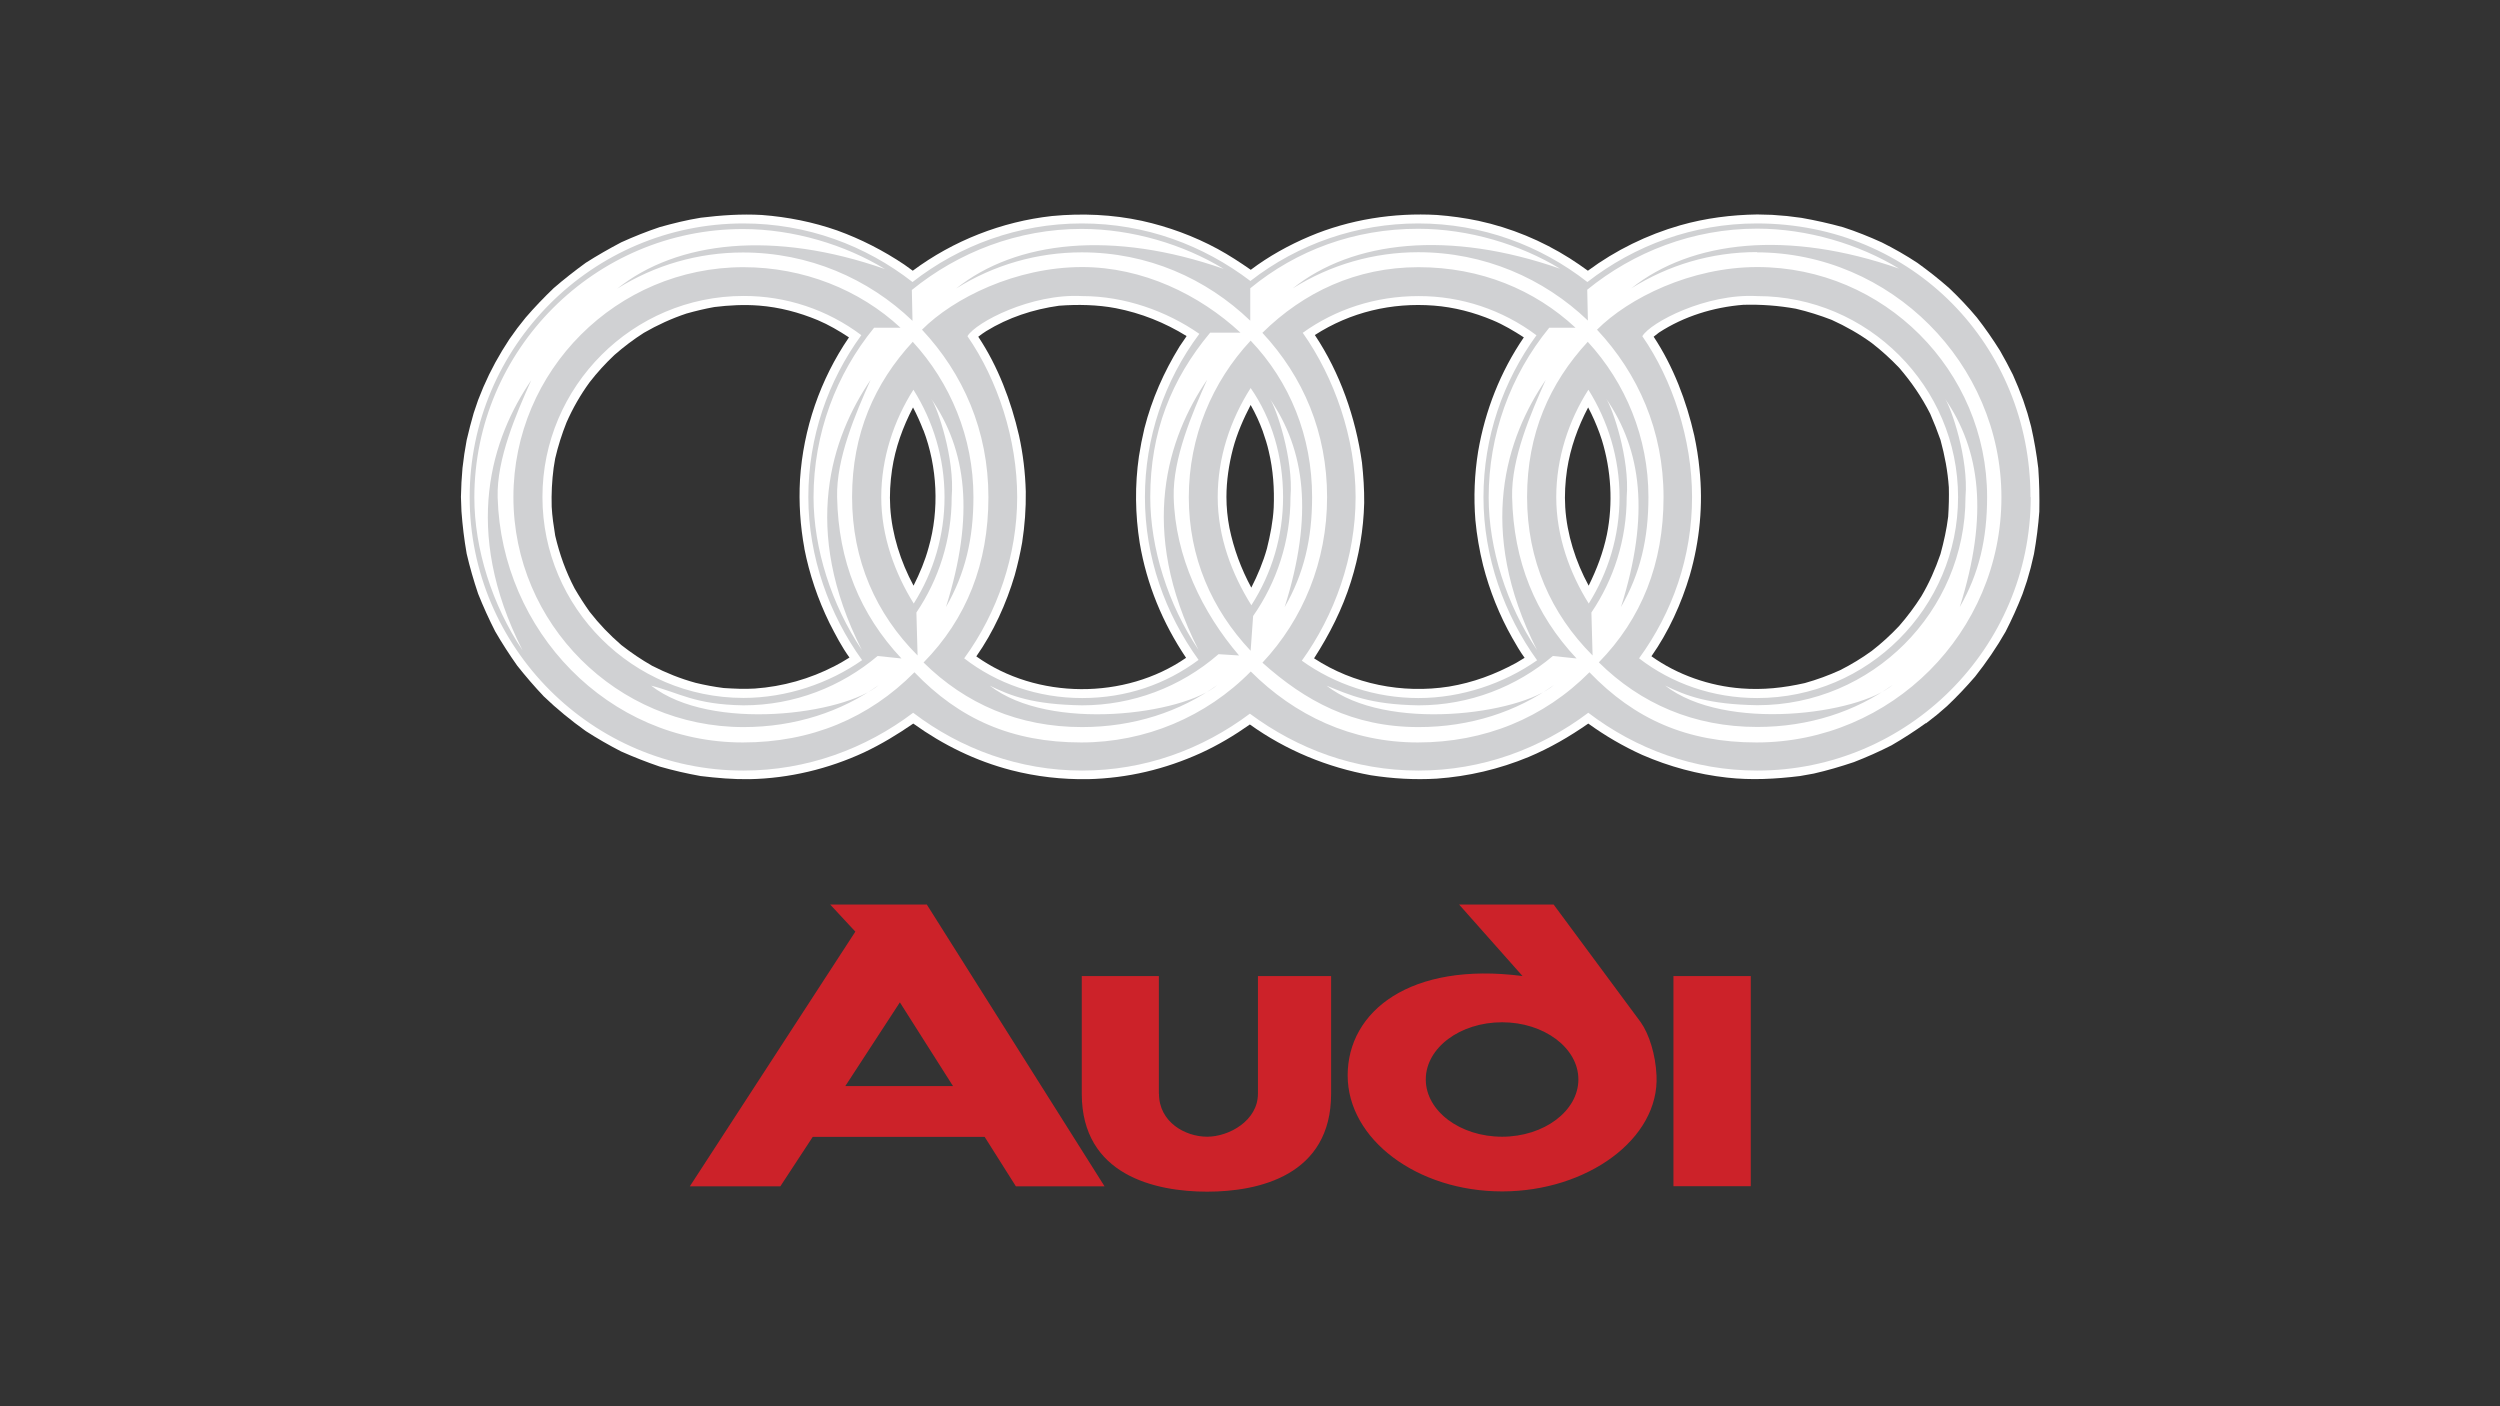
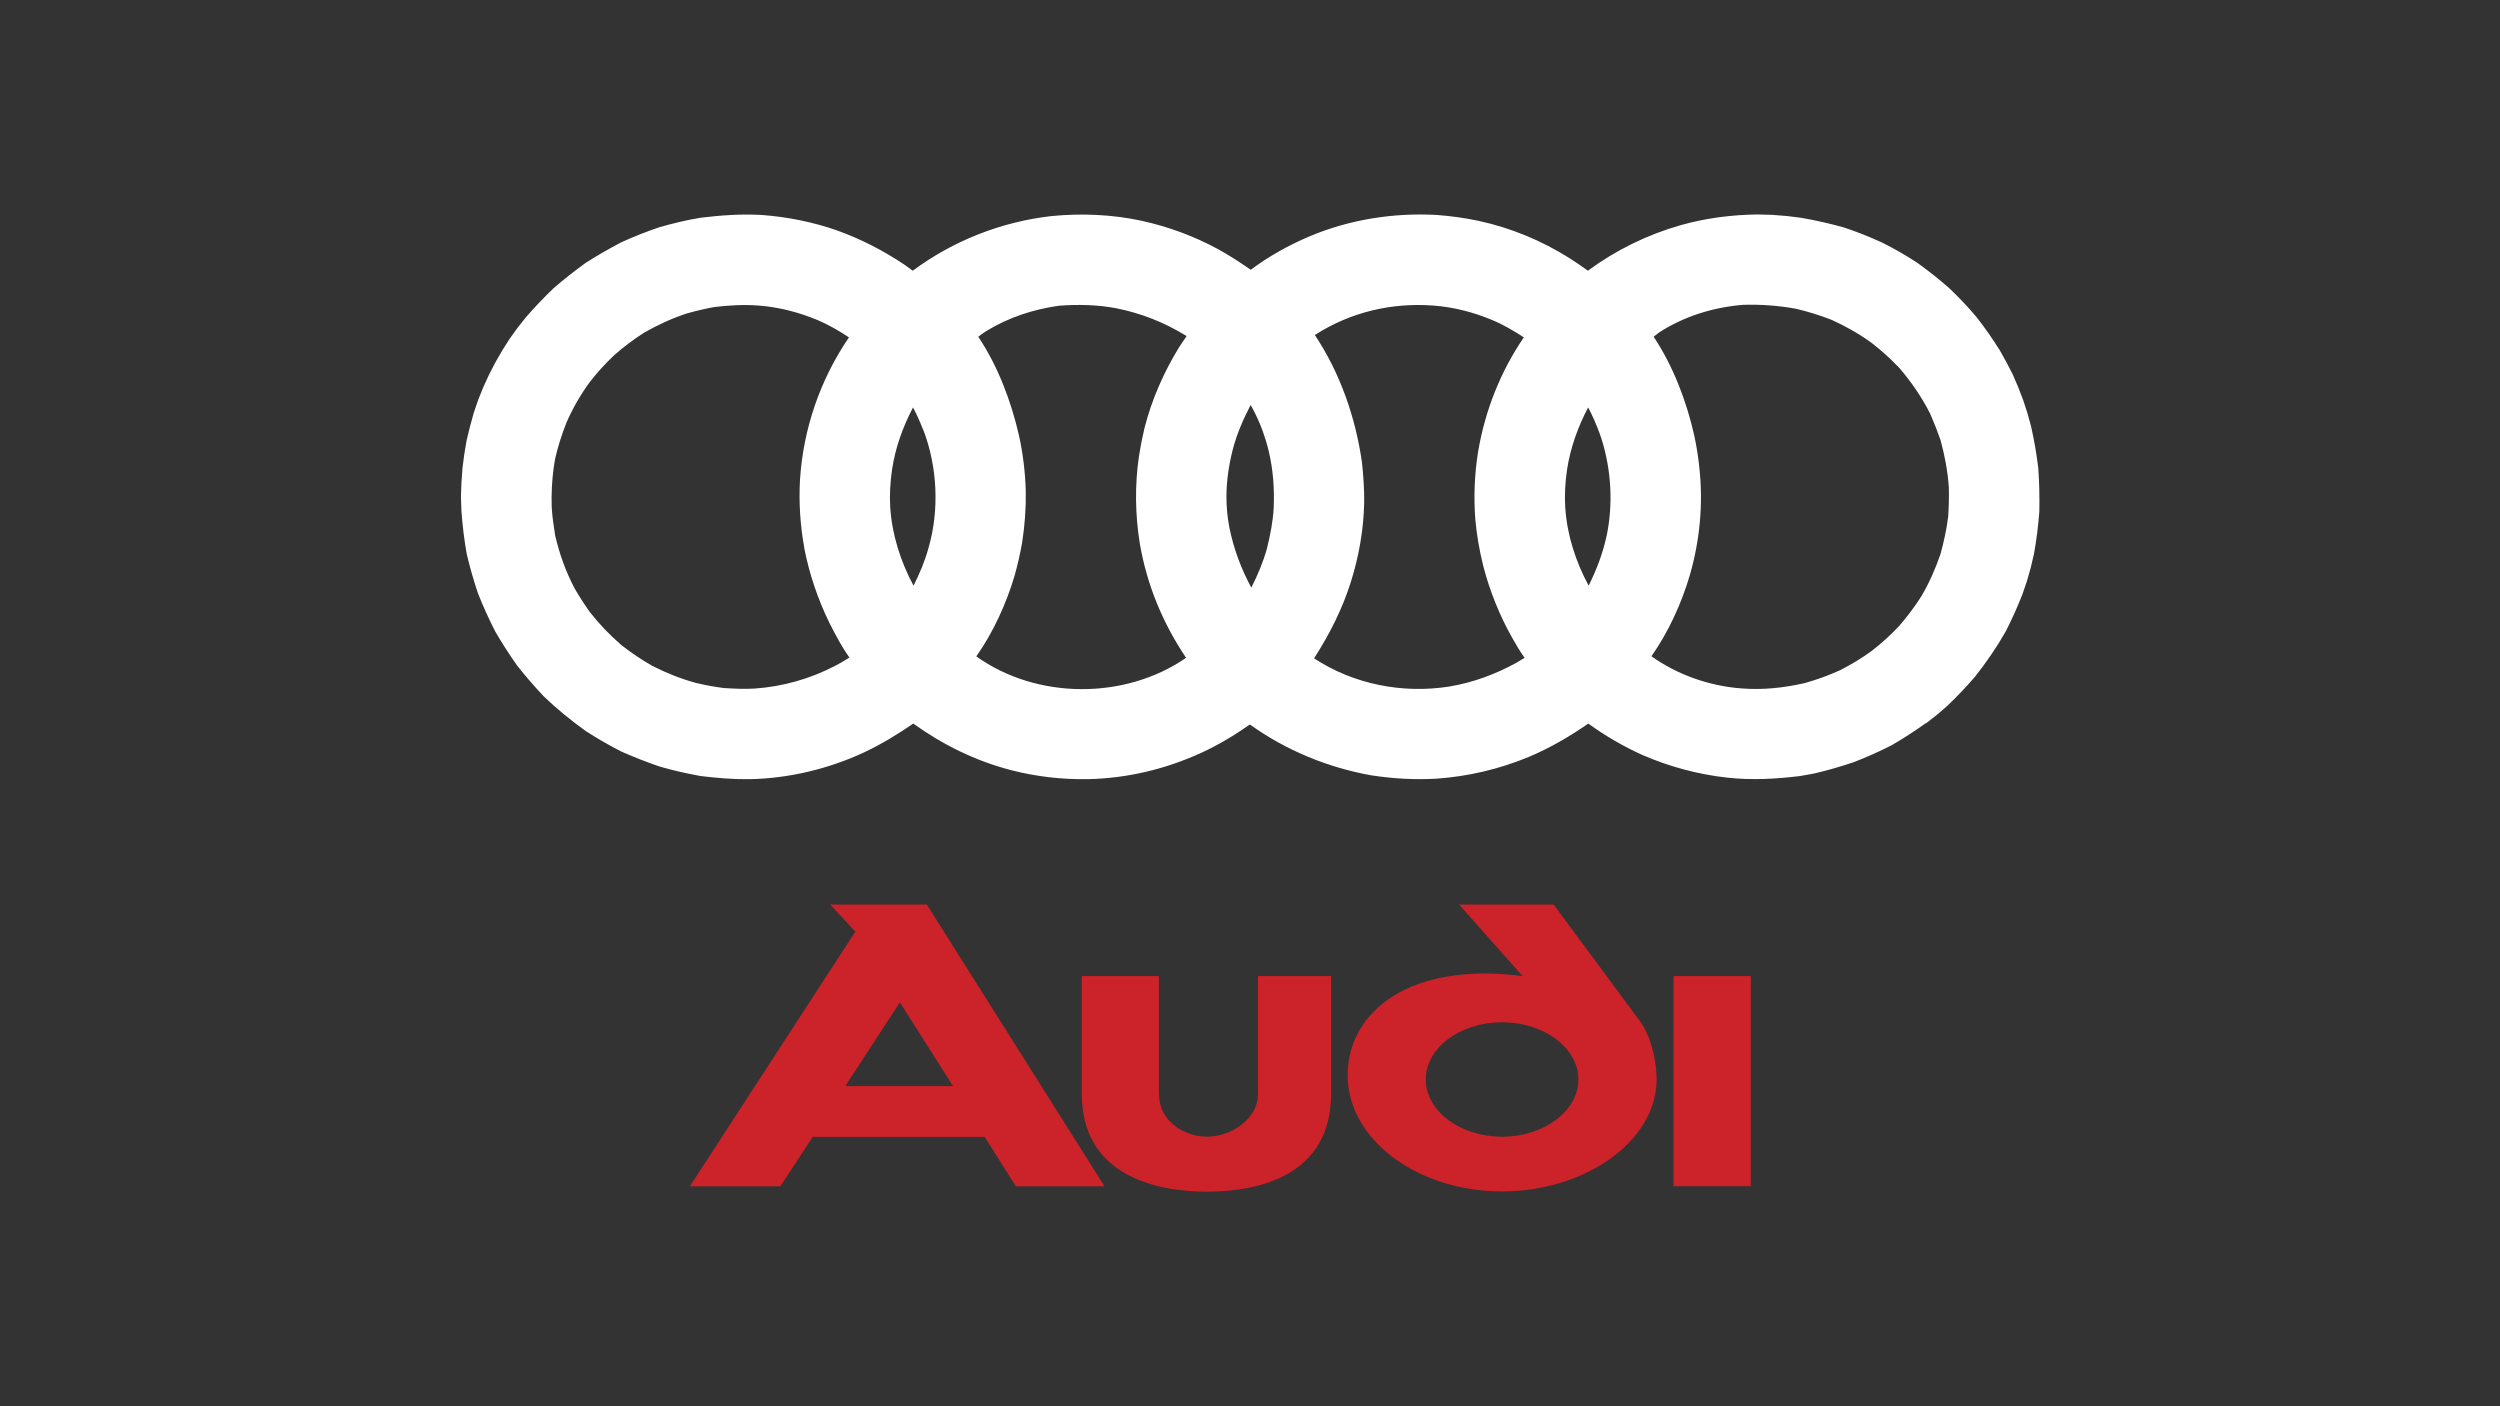
<svg xmlns="http://www.w3.org/2000/svg" id="Laag_1" viewBox="0 0 192 108">
  <rect x="0" y="0" width="192" height="108" fill="#333333" stroke="none" />
  <path d="M134.46,74.96v16.14h-5.94v-16.14h5.94ZM115.36,78.51c3.22,0,5.86,1.97,5.86,4.39s-2.64,4.4-5.86,4.4-5.86-1.97-5.86-4.4,2.64-4.39,5.86-4.39ZM116.93,74.96l-4.87-5.49h7.26l6.69,9.04c.65.92,1.14,2.5,1.21,4.08.24,4.88-5.34,8.91-11.86,8.91s-11.86-4-11.86-8.91c0-4.91,4.79-8.75,13.43-7.63h0ZM89.01,84c0,2.19,2.03,3.3,3.7,3.3s3.9-1.23,3.9-3.3v-9.04h5.62v9.04c0,6.27-5.54,7.52-9.52,7.52s-9.63-1.26-9.63-7.52v-9.04h5.92v9.04ZM71.18,69.47l13.65,21.64h-6.81l-2.4-3.8h-13.2l-2.49,3.8h-6.95l12.71-19.56-1.93-2.08h7.43ZM73.19,83.41h-8.27l4.19-6.43,4.08,6.43h0Z" style="fill: #cc2229; fill-rule: evenodd;" />
  <path d="M133.73,52.87c1.67.13,3.24-.04,4.88-.41.93-.26,1.83-.59,2.71-.99.85-.43,1.66-.92,2.43-1.48.75-.58,1.45-1.22,2.1-1.91.62-.71,1.19-1.47,1.7-2.27.62-1.05,1.08-2.1,1.48-3.26.26-.96.47-1.89.59-2.87.05-.77.07-1.51.05-2.26-.09-1.26-.31-2.41-.64-3.63-.24-.68-.5-1.35-.79-2.01-.66-1.3-1.43-2.42-2.38-3.53-.65-.68-1.35-1.32-2.1-1.9-.96-.7-2-1.29-3.08-1.78-.9-.35-1.82-.64-2.76-.86-1.33-.24-2.69-.34-4.04-.3-2.27.18-4.55.88-6.47,2.13-.13.1-.28.22-.41.32,1.51,2.28,2.52,4.94,3.12,7.59.18.85.32,1.71.4,2.57.29,2.74.02,5.51-.74,8.15-.64,2.17-1.64,4.37-2.95,6.23,1.99,1.43,4.48,2.29,6.91,2.47h0ZM122.85,33.28c-.25-.68-.54-1.35-.88-1.99-.79,1.5-1.36,3.09-1.62,4.77-.14.96-.2,1.93-.14,2.9.13,2.09.8,4.18,1.8,6.02.63-1.28,1.11-2.54,1.4-3.93.48-2.39.33-4.93-.39-7.27l-.17-.5ZM111.28,52.73c1.86-.31,3.53-.93,5.18-1.83l.63-.38c-.35-.48-.66-1.02-.95-1.53-.99-1.75-1.74-3.63-2.24-5.58-.28-1.14-.48-2.29-.59-3.46-.14-1.76-.07-3.53.21-5.27.54-3.16,1.71-6.13,3.51-8.77-.77-.5-1.56-.97-2.4-1.32-1.43-.6-2.95-1-4.51-1.12-3.24-.25-6.41.5-9.14,2.26,1.94,2.91,3.13,6.33,3.62,9.79.11,1.05.18,2.04.17,3.1-.05,2.07-.4,4.09-1.02,6.06-.66,2.1-1.64,4.03-2.83,5.88,3.03,1.99,6.78,2.73,10.36,2.17h0ZM96.99,33.14c-.26-.71-.57-1.39-.94-2.04-.56,1.08-1.05,2.2-1.36,3.37-.31,1.2-.5,2.45-.5,3.7,0,.79.08,1.59.23,2.37.33,1.61.9,3.15,1.68,4.59.49-.96.91-1.96,1.2-3,.26-1.05.46-2.06.52-3.13.06-1.46-.04-2.92-.38-4.34-.11-.5-.28-1.03-.45-1.51h0ZM87.89,32.9c.57-2.24,1.49-4.32,2.7-6.29l.47-.69.07-.11c-1.68-1.04-3.49-1.76-5.43-2.14-1.41-.27-2.94-.3-4.37-.19-1.99.28-3.88.9-5.59,1.95-.2.13-.42.28-.61.43,1.52,2.28,2.52,4.94,3.13,7.59.31,1.41.48,2.85.52,4.3.02,1.31-.08,2.62-.28,3.92-.15.85-.34,1.68-.57,2.51-.64,2.17-1.64,4.37-2.95,6.23,4.64,3.32,11.42,3.35,16.11.11-1.8-2.68-3.02-5.63-3.56-8.82-.35-2.2-.38-4.44-.06-6.65.11-.72.25-1.43.42-2.15h0ZM70.91,33.04c-.23-.6-.49-1.18-.79-1.75-.78,1.5-1.36,3.09-1.61,4.77-.14.96-.2,1.93-.14,2.9.13,2.09.8,4.18,1.79,6.02.48-.96.88-1.9,1.16-2.94.83-2.88.67-6.2-.4-9ZM61.78,42.13c-.32-1.74-.44-3.52-.34-5.29.25-3.91,1.55-7.69,3.76-10.93-.76-.5-1.56-.97-2.39-1.32-1.44-.6-2.96-1-4.51-1.12-1.15-.09-2.3-.03-3.44.11-.72.13-1.43.3-2.14.5-1.14.38-2.23.88-3.27,1.48-.8.51-1.55,1.08-2.26,1.7-.69.65-1.33,1.35-1.91,2.1-.7.96-1.29,1.99-1.77,3.08-.36.9-.65,1.82-.87,2.76l-.12.73c-.13.99-.18,1.99-.15,2.99.04.75.15,1.48.27,2.22.34,1.44.8,2.73,1.49,4.05.36.62.74,1.21,1.15,1.79.74.95,1.53,1.77,2.44,2.56.75.59,1.54,1.12,2.36,1.59,1.08.55,2.17.99,3.34,1.31.7.17,1.44.31,2.16.4.81.05,1.59.09,2.39.04,2.14-.15,4.23-.74,6.14-1.73l.5-.27.63-.38c-.59-.81-1.08-1.76-1.54-2.66-.89-1.82-1.54-3.74-1.93-5.73ZM147.9,55.54c-.85.61-1.73,1.18-2.63,1.7-.94.48-1.91.91-2.89,1.29-1.01.34-2.03.64-3.08.88l-1.06.19c-1.87.23-3.74.33-5.61.12-2.24-.25-4.43-.84-6.5-1.74-1.46-.66-2.85-1.47-4.15-2.41-1.45,1.01-2.95,1.88-4.59,2.57-2.25.93-4.63,1.49-7.05,1.66-1.69.1-3.39,0-5.06-.26-3.35-.61-6.51-1.91-9.29-3.9-1.19.84-2.43,1.58-3.76,2.19-2.75,1.25-5.65,1.94-8.67,2.01-1.99.03-3.96-.19-5.9-.69-2.73-.71-5.22-1.93-7.52-3.58-1.22.84-2.44,1.58-3.77,2.21-2.76,1.28-5.77,2-8.8,2.06-1.27.02-2.51-.09-3.76-.24-1.06-.19-2.11-.43-3.15-.73-1-.34-1.99-.73-2.96-1.16-.93-.48-1.84-1-2.72-1.57-1.13-.81-2.21-1.69-3.21-2.65-.72-.76-1.4-1.55-2.05-2.37-.6-.85-1.17-1.73-1.69-2.63-.48-.94-.92-1.91-1.31-2.89-.34-1.01-.64-2.04-.88-3.08-.19-1.08-.32-2.16-.4-3.25l-.04-1.11.04-1.12.08-1.1.14-1.08.18-1.06.26-1.06.28-1.02.34-1,.4-.99.44-.96.48-.93.53-.92.55-.87.61-.85.64-.81c.69-.8,1.41-1.55,2.16-2.27.79-.68,1.62-1.33,2.46-1.94.88-.56,1.79-1.08,2.72-1.57.97-.44,1.95-.83,2.96-1.17,1.04-.29,2.09-.55,3.15-.72,1.56-.19,3.12-.3,4.69-.21,1.99.15,3.93.54,5.79,1.19,1.82.66,3.54,1.54,5.15,2.62l.36.26.29.21c3.11-2.31,6.83-3.77,10.69-4.2,2.31-.22,4.64-.12,6.91.37,2.03.45,3.99,1.17,5.82,2.16.88.48,1.72,1.03,2.54,1.6,1.38-1.04,2.93-1.9,4.52-2.57,3.05-1.29,6.46-1.83,9.78-1.64,1.07.08,2.15.23,3.19.45,2.49.54,4.86,1.52,7.01,2.88.47.3.95.63,1.39.95,2.14-1.58,4.55-2.76,7.1-3.49,1.94-.55,3.9-.8,5.91-.83l1.14.03,1.14.09,1.11.14c1.08.19,2.15.43,3.2.72,1.02.33,2.01.73,2.98,1.17.94.47,1.85.99,2.73,1.57.84.61,1.65,1.24,2.44,1.94.75.71,1.46,1.46,2.12,2.25.64.82,1.23,1.67,1.78,2.55l.51.92.48.93.41.96.38.99.33,1.01.28,1.02c.24,1.07.42,2.11.55,3.2.08,1.11.1,2.22.08,3.33-.08,1.09-.22,2.17-.41,3.25l-.25,1.06-.29,1.02-.34,1c-.38.98-.82,1.95-1.3,2.89-.69,1.21-1.48,2.36-2.34,3.45-.68.79-1.4,1.55-2.16,2.27l-.79.68-.82.64h0Z" style="fill: #fff; fill-rule: evenodd;" />
-   <path d="M70.47,50.34c-3.2-3.2-5.03-7.31-5.03-12.17s1.73-8.75,4.66-11.92c2.88,3.14,4.66,7.33,4.66,11.92,0,3.19-.62,5.87-2.11,8.45,2.23-7.08,1.58-12.06-1.14-16.01.49.7,1.83,4.59,1.58,7.56,0,3.28-1,6.34-2.71,8.87l.09,3.29h0ZM155.96,38.18c0,11.58-9.44,21-21.01,21-4.84,0-9.31-1.65-12.97-4.44-3.66,2.76-8.16,4.44-13.04,4.44s-9.28-1.65-12.95-4.37c-3.67,2.75-8.1,4.37-12.89,4.37s-9.31-1.65-12.97-4.44c-3.65,2.76-8.16,4.44-13.04,4.44-11.58,0-21.02-9.43-21.02-21s9.44-21.02,21.02-21.02c4.88,0,9.38,1.68,12.99,4.5,3.62-2.82,8.13-4.5,13.01-4.5s9.32,1.67,12.94,4.42c3.69-2.87,8.22-4.42,12.89-4.42,4.88,0,9.38,1.68,12.99,4.5,3.63-2.82,8.14-4.5,13.02-4.5,12.01,0,21.01,9.42,21.01,21.02h0ZM134.95,19.36c-3.56,0-6.83,1.01-9.66,2.78,4.62-3.69,12.04-4.49,20.56-1.51-3.07-1.87-7.03-3.07-10.91-3.07-4.92,0-9.48,1.79-13.04,4.69l.05,2.37c-3.39-3.25-7.98-5.25-13.03-5.25-3.41,0-6.75.96-9.64,2.78,4.6-3.69,12.03-4.49,20.54-1.51-3.07-1.87-7.02-3.07-10.91-3.07-4.9,0-9.34,1.65-12.89,4.57v2.49c-3.38-3.25-7.89-5.25-12.94-5.25-3.41,0-6.76.96-9.65,2.78,4.61-3.69,12.03-4.49,20.55-1.51-3.07-1.87-7.02-3.07-10.91-3.07-4.91,0-9.47,1.79-13.04,4.69l.05,2.37c-3.38-3.25-7.98-5.25-13.02-5.25-3.42,0-6.76.96-9.66,2.78,4.62-3.69,12.04-4.49,20.56-1.51-3.07-1.87-7.03-3.07-10.91-3.07-11.35,0-20.62,9.28-20.62,20.62,0,3.94,1.37,8.26,3.7,11.73-4.71-9.29-2.33-16.35.67-20.74-1.15,2.58-2.66,6.03-2.58,9,.29,10.24,8.47,18.82,18.83,18.82,5.25,0,9.69-1.87,13.18-5.39,3.45,3.6,7.49,5.39,12.82,5.39,4.89,0,9.58-1.96,13.01-5.45,3.36,3.36,7.73,5.45,12.83,5.45s9.69-1.87,13.18-5.39c3.46,3.6,7.49,5.39,12.83,5.39,10.36,0,18.81-8.46,18.81-18.82,0-10.29-8.52-18.82-18.81-18.82h0ZM93.56,50.26c-2.9,2.52-6.61,3.91-10.46,3.91-3.78-.06-5.47-.72-7.08-1.51,4.61,3.59,14.86,2.2,17.47-.05-2.85,2.05-6.43,3.23-10.39,3.23-4.86,0-8.95-1.78-12.17-4.96,3.31-3.37,4.98-7.6,4.98-12.7s-1.94-9.49-5.1-12.86c2.42-2.43,7.21-4.81,12.3-4.81,4.63,0,8.99,2.1,12.16,5.04h-2.33c-2.98,3.57-4.6,7.63-4.6,12.62,0,3.94,1.37,8.26,3.7,11.73-4.71-9.29-2.32-16.35.67-20.74-1.15,2.58-2.64,6.04-2.57,9,.11,4.6,2.19,8.87,5.02,12.18l-1.58-.1h0ZM96.04,49.97c-2.98-3.17-4.74-7.16-4.74-11.79s1.8-8.86,4.75-12.02c3,3.15,4.72,7.33,4.72,12.02,0,3.19-.62,5.87-2.11,8.45,2.23-7.08,1.58-12.06-1.14-16.01.49.7,1.83,4.59,1.59,7.56,0,3.38-1.06,6.54-2.87,9.13l-.19,2.66h0ZM96.95,50.9c3.12-3.33,4.97-7.77,4.97-12.72s-1.81-9.23-4.97-12.62c3.17-3.12,7.22-5.04,11.99-5.04s8.92,1.73,12.06,4.65h-2.02c-3.01,3.68-4.65,8.27-4.65,13.02,0,3.94,1.37,8.26,3.71,11.73-4.71-9.29-2.33-16.35.67-20.74-1.15,2.58-2.65,6.02-2.58,9,.11,4.93,1.76,8.99,4.95,12.39l-1.82-.19c-2.78,2.35-6.39,3.79-10.31,3.79-3.78-.06-5.32-.81-7.07-1.51,4.6,3.59,14.85,2.2,17.46-.05-2.85,2.05-6.43,3.23-10.39,3.23-5.08,0-8.72-2.02-11.99-4.94h0ZM99.98,50.74c2.52,1.81,5.65,2.87,8.96,2.87s6.57-1.12,9.11-2.9c-2.51-3.48-4.12-7.92-4.12-12.53s1.51-8.91,4.07-12.43c-2.61-1.96-5.79-3.02-9.06-3.01-3.31,0-6.37,1.01-8.89,2.82,2.42,3.42,4.06,8.07,4.06,12.62,0,4.6-1.62,9.08-4.13,12.56h0ZM96.1,46.49c1.6-2.48,2.44-5.36,2.44-8.31,0-3.12-.86-6.03-2.49-8.38-1.57,2.47-2.53,5.33-2.53,8.38s1.09,5.92,2.59,8.31ZM92.05,50.68c-2.57-3.57-4.12-7.87-4.12-12.5,0-4.52,1.47-8.92,4.18-12.54-2.52-1.75-5.73-2.9-8.99-2.9-3.92-.22-8.19,2.02-8.82,3.08,2.32,3.35,3.82,7.91,3.82,12.36s-1.5,8.86-4.07,12.38c2.51,1.94,5.66,3.05,9.06,3.05s6.42-1.06,8.94-2.93h0ZM69.22,50.57l-1.82-.19c-2.78,2.35-6.38,3.79-10.3,3.79-3.78-.06-4.9-.96-7.09-1.51,4.61,3.59,14.86,2.2,17.48-.05-2.86,2.05-6.44,3.23-10.39,3.23-9.72,0-17.67-7.93-17.67-17.66s7.94-17.66,17.67-17.66c4.6,0,8.92,1.73,12.06,4.65h-2.03c-2.9,3.56-4.65,8.1-4.65,13.02,0,3.94,1.38,8.26,3.71,11.73-4.71-9.29-2.32-16.35.67-20.74-1.15,2.58-2.64,6.02-2.57,9,.1,4.93,1.75,8.98,4.94,12.39h0ZM70.17,46.36c1.55-2.45,2.37-5.28,2.37-8.18,0-3.01-.87-5.83-2.39-8.25-1.5,2.36-2.47,5.24-2.47,8.25s1.05,5.85,2.5,8.18h0ZM66.21,50.7c-2.51-3.48-4.13-7.92-4.13-12.53s1.51-8.91,4.07-12.43c-2.61-1.96-5.78-3.02-9.05-3.01-8.5,0-15.44,6.94-15.44,15.44s6.94,15.43,15.44,15.43c3.31,0,6.57-1.12,9.11-2.9h0ZM122.31,50.34c-3.2-3.2-5.03-7.31-5.03-12.17s1.73-8.75,4.66-11.92c2.89,3.14,4.66,7.33,4.66,11.92,0,3.19-.62,5.87-2.11,8.45,2.24-7.08,1.58-12.06-1.14-16.01.48.7,1.83,4.59,1.58,7.56,0,3.28-1,6.34-2.71,8.87l.09,3.29h0ZM122.78,50.88c3.3-3.37,4.98-7.6,4.98-12.7s-1.95-9.49-5.11-12.86c2.43-2.43,7.21-4.81,12.31-4.81,9.72,0,17.65,7.94,17.65,17.66,0,3.19-.61,5.87-2.1,8.45,2.23-7.08,1.58-12.06-1.14-16.01.48.7,1.83,4.59,1.58,7.56,0,8.81-7.18,15.99-15.98,15.99-3.78-.06-5.47-.72-7.09-1.51,4.61,3.59,14.86,2.2,17.47-.05-2.85,2.05-6.43,3.23-10.39,3.23-4.86,0-8.95-1.78-12.17-4.96ZM125.88,50.56c2.52,1.94,5.67,3.05,9.07,3.05,8.49,0,15.43-6.93,15.43-15.43s-6.94-15.44-15.43-15.44c-3.92-.22-8.19,2.02-8.82,3.08,2.32,3.35,3.82,7.91,3.82,12.36,0,4.59-1.5,8.85-4.07,12.38h0ZM122.01,46.36c1.5-2.39,2.37-5.18,2.37-8.18s-.88-5.83-2.39-8.25c-1.51,2.36-2.47,5.24-2.47,8.25s1.04,5.85,2.5,8.18Z" style="fill: #d0d1d3; fill-rule: evenodd;" />
</svg>